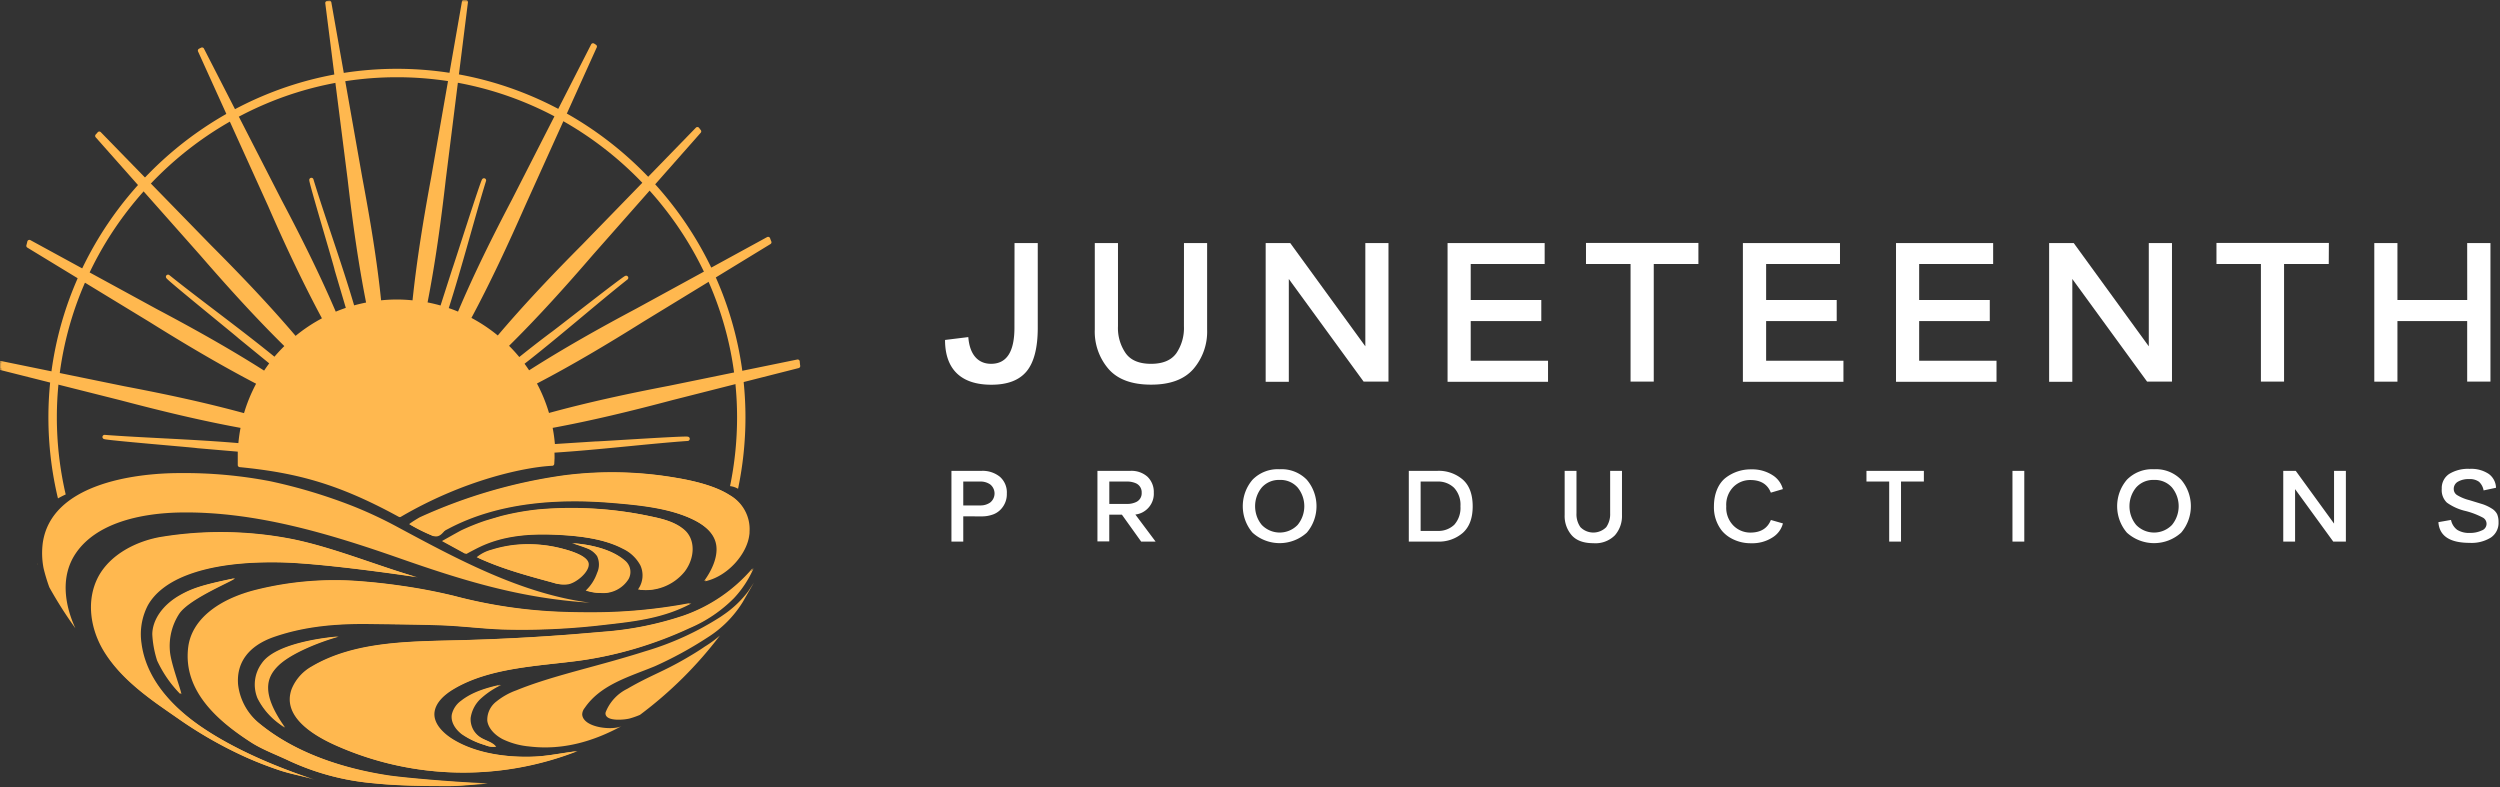
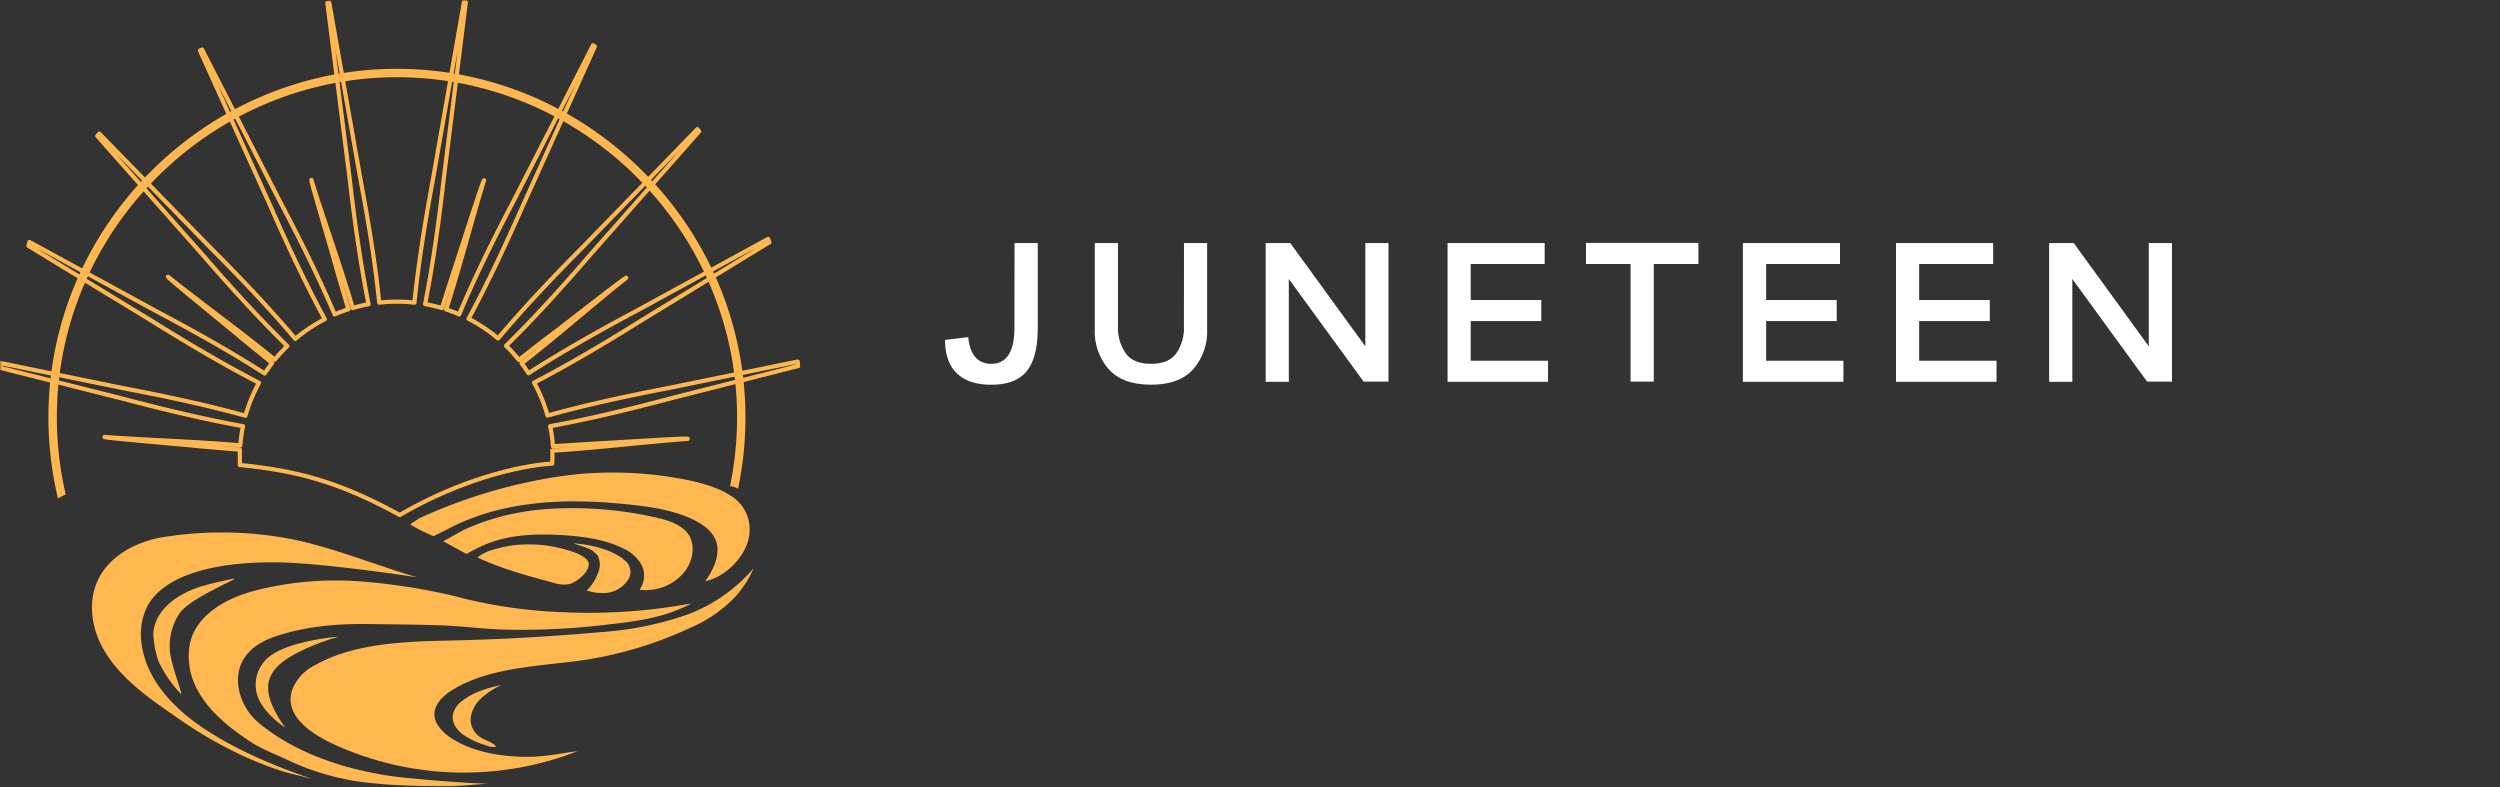
<svg xmlns="http://www.w3.org/2000/svg" xmlns:xlink="http://www.w3.org/1999/xlink" width="594" height="187">
  <rect width="100%" height="100%" fill="#333333" stroke="none" />
  <style>.B{mask:url(#B)}</style>
  <defs>
    <path id="A" d="M-39.94-26.783h673.69V213.94H-39.94z" />
  </defs>
  <g fill="none" fill-rule="evenodd">
    <mask id="B" fill="#fff">
      <use xlink:href="#A" />
    </mask>
    <g fill="#fff" class="B">
      <path d="M241.052 57.753h5.52v20.11c0 4.733-.873 8.177-2.62 10.33-1.77 2.16-4.55 3.22-8.41 3.22-7.39 0-11-3.87-11-10.64l5.53-.68c.32 4.25 2.38 6.35 5.41 6.35 3.7 0 5.55-2.86 5.55-8.58l.02-20.11m40.26 0h5.5v20.53a13.61 13.61 0 0 1-3.27 9.4c-2.18 2.48-5.533 3.717-10.06 3.71-4.53 0-7.9-1.23-10.08-3.71-2.244-2.604-3.417-5.965-3.28-9.4v-20.53h5.51v19.75a10.48 10.48 0 0 0 1.85 6.45c1.21 1.67 3.22 2.49 6 2.49s4.77-.82 6-2.49c1.284-1.898 1.922-4.161 1.82-6.45l.01-19.75m25.25 0l17.84 24.53v-24.53h5.5v32.91h-5.91l-17.77-24.38v24.43h-5.5v-32.96h5.84m60.45 4.97h-17.57v8.56h16.77v5h-16.77v9.43h18.37v5h-23.87v-32.96h23.07v4.97m36.53 0h-10.61v27.94h-5.51v-27.94h-10.59v-5h26.71v5m33.64 0h-17.55v8.56h16.77v5h-16.77v9.43h18.37v5h-23.89v-32.96h23.07v4.97m36.39 0h-17.58v8.56h16.78v5h-16.78v9.43h18.38v5h-23.88v-32.96h23.08v4.97m19.15-4.97l17.83 24.53v-24.53h5.51v32.91h-5.92l-17.76-24.38v24.43h-5.51v-32.96h5.85" />
-       <path d="M553.312 62.723h-10.62v27.94h-5.5v-27.94h-10.56v-5h26.71l-.03 5m32.89-4.97h5.53v32.91h-5.53v-14.38h-16.57v14.4h-5.5v-32.93h5.5v13.53h16.58l-.01-13.53m-357.33 64.93v6h-2.81v-16.81h7.17a6.55 6.55 0 0 1 4.32 1.39 4.93 4.93 0 0 1 1.67 4c.039 1.107-.28 2.198-.91 3.11a4.85 4.85 0 0 1-2.2 1.8c-.918.356-1.895.533-2.88.52l-4.36-.01zm0-8.27v5.68h4.11a4 4 0 0 0 2.28-.69 2.75 2.75 0 0 0 0-4.31c-.673-.453-1.468-.69-2.28-.68h-4.11 0zm45.7 14.27h-3.43l-4.58-6.4h-3v6.36h-2.81v-16.77h7.88c1.462-.066 2.895.432 4 1.39 1.024.996 1.574 2.383 1.51 3.81.138 2.598-1.795 4.884-4.38 5.18l4.81 6.43zm-11-14.27v5.32h4.21c.73.017 1.454-.13 2.12-.43a2.28 2.28 0 0 0 1.36-2.23c.052-.954-.49-1.846-1.36-2.24-.669-.287-1.391-.43-2.12-.42h-4.21 0zm40.48-2.92c2.405-.139 4.755.77 6.44 2.49 3.079 3.608 3.079 8.972 0 12.58a9.6 9.6 0 0 1-12.89 0c-3.091-3.603-3.091-8.977 0-12.58 1.689-1.721 4.043-2.629 6.45-2.49zm0 2.54c-1.611-.064-3.17.592-4.25 1.79-2.12 2.575-2.12 6.325 0 8.9 1.114 1.155 2.651 1.809 4.255 1.809a5.91 5.91 0 0 0 4.255-1.809 7.02 7.02 0 0 0 0-8.9 5.42 5.42 0 0 0-4.26-1.79h0zm30.68 14.65v-16.81h6.8a8.69 8.69 0 0 1 6.05 2.1c1.547 1.387 2.324 3.493 2.33 6.32 0 2.81-.78 4.9-2.33 6.3-1.676 1.442-3.841 2.19-6.05 2.09h-6.8zm2.81-14.27v11.73h4a5.42 5.42 0 0 0 4-1.47 6 6 0 0 0 1.46-4.38 5.92 5.92 0 0 0-1.51-4.39c-1.075-1.019-2.52-1.558-4-1.49h-3.95 0zm45.03-2.54h2.81v10.5a6.93 6.93 0 0 1-1.67 4.8 6.49 6.49 0 0 1-5.13 1.89c-2.32 0-4.036-.63-5.15-1.89-1.144-1.33-1.741-3.047-1.67-4.8v-10.5h2.81v10.09a5.29 5.29 0 0 0 .94 3.29 4.31 4.31 0 0 0 6.13 0c.658-.967.984-2.122.93-3.29v-10.09m27.59 8.41c-.115 1.715.512 3.398 1.72 4.62 1.062 1.056 2.503 1.646 4 1.64 2.447 0 4.074-1 4.88-3l2.86.82a5.54 5.54 0 0 1-2.5 3.35c-1.492.945-3.234 1.419-5 1.36-1.753.039-3.484-.407-5-1.29-.756-.443-1.433-1.011-2-1.68-1.294-1.657-1.964-3.718-1.89-5.82 0-3 1.08-5.43 2.79-6.76 1.745-1.336 3.893-2.042 6.09-2 1.764-.057 3.505.413 5 1.35a5.58 5.58 0 0 1 2.5 3.34l-2.86.84c-.786-2-2.413-3-4.88-3-1.495-.012-2.934.572-4 1.62a6.01 6.01 0 0 0-1.71 4.61m46.95-5.87h-5.43v14.27h-2.81v-14.27h-5.4v-2.54h13.64v2.54m21.05 14.27h2.81v-16.81h-2.81zm33.64-17.19c2.405-.139 4.755.77 6.44 2.49 3.079 3.608 3.079 8.972 0 12.58a9.6 9.6 0 0 1-12.89 0c-3.091-3.603-3.091-8.977 0-12.58 1.691-1.719 4.043-2.627 6.45-2.49zm0 2.54c-1.611-.064-3.17.592-4.25 1.79-2.12 2.575-2.12 6.325 0 8.9 1.114 1.155 2.651 1.809 4.255 1.809a5.91 5.91 0 0 0 4.255-1.809 7.02 7.02 0 0 0 0-8.9 5.42 5.42 0 0 0-4.26-1.79h0zm33.67-2.16l9.1 12.53v-12.53h2.81v16.81h-3l-9.07-12.47v12.47h-2.81v-16.81h2.97m44.63 4.65a3.62 3.62 0 0 0-1.1-2.06c-.699-.472-1.538-.694-2.38-.63a5 5 0 0 0-2.61.61c-.646.357-1.035 1.053-1 1.79.01.578.316 1.111.81 1.41a10.37 10.37 0 0 0 2.86 1.18l3.27 1c.729.255 1.426.59 2.08 1a3.36 3.36 0 0 1 1.29 1.35 4.7 4.7 0 0 1 .33 1.89 4.18 4.18 0 0 1-1.81 3.65 8.66 8.66 0 0 1-5.06 1.27c-4.713 0-7.186-1.64-7.42-4.92l3-.53c.183.948.715 1.795 1.49 2.37a5.31 5.31 0 0 0 3 .72 6.3 6.3 0 0 0 2.79-.58c.69-.221 1.16-.866 1.16-1.59 0-.662-.393-1.264-1-1.53a18.27 18.27 0 0 0-3.94-1.5c-1.611-.362-3.134-1.042-4.48-2-.878-.854-1.326-2.06-1.22-3.28-.074-1.402.595-2.745 1.76-3.53a8.47 8.47 0 0 1 4.85-1.21c1.606-.098 3.202.323 4.55 1.2a4.22 4.22 0 0 1 1.73 3.29l-2.95.63" />
    </g>
    <g fill="#ffb84f" class="B">
      <path d="M173.462 115.503c.67.077 1.317.292 1.9.63a82.81 82.81 0 0 0 1.759-16.974c0-45.428-37.382-82.81-82.81-82.81s-82.81 37.382-82.81 82.81c0 6.488.762 12.954 2.271 19.264.6-.34 1.21-.66 1.84-.94a80.83 80.83 0 0 1-2.104-18.322c0-44.331 36.479-80.81 80.81-80.81s80.81 36.479 80.81 80.81c0 5.483-.558 10.952-1.666 16.322v.02" />
-       <path d="M141.512 105.383l-10.13.65c-.112-1.603-.332-3.197-.66-4.77 9.71-1.78 19.29-4.12 28.84-6.66l30.07-7.63c-.056-.351-.093-.705-.11-1.06l-30.51 6.25c-9.73 1.87-19.39 3.94-28.91 6.57a37.2 37.2 0 0 0-3.2-7.82c8.8-4.57 17.32-9.66 25.75-14.94l30.15-18.41c-.11-.26-.21-.52-.3-.79l-31.1 17c-8.79 4.68-17.46 9.54-25.83 14.9a42.44 42.44 0 0 0-1.63-2.34c8.49-6.6 17.59-14.59 24.84-20.32 0-.34-17.58 13.48-17.62 13.41-2.666 2-5.283 4.037-7.85 6.11a37.66 37.66 0 0 0-3.07-3.37c7.11-7 13.78-14.42 20.31-22l25.56-28.95c-.14-.18-.28-.35-.41-.53l-27 27.78c-7.05 7.09-13.93 14.32-20.37 21.95a37.2 37.2 0 0 0-7-4.67c4.74-8.81 8.95-17.9 13-27.08l17-37.61-.43-.28-18.81 36.86c-4.66 8.88-9.12 17.84-13 27.06-1.006-.44-2.036-.83-3.09-1.17 3.28-10.21 6.29-21.89 9-30.67-.19-.28-6.93 21-7 21l-3 9.35c-1.315-.39-2.65-.707-4-.95 1.94-9.84 3.29-19.78 4.43-29.76l5.25-42c-.15 0-.29 0-.43-.06l-7.3 41.72c-1.83 9.88-3.46 19.78-4.49 29.76a36.2 36.2 0 0 0-4.19-.25c-1.393.004-2.785.084-4.17.24-1-10-2.69-19.87-4.54-29.75L78.232.643l-.45.07 5.31 41.82c1.15 10 2.52 19.91 4.48 29.75a36.39 36.39 0 0 0-3.77.89c-3-10.28-7.14-21.62-9.81-30.43-.32-.13 6.13 21.28 6 21.3l2.79 9.43a38.82 38.82 0 0 0-3.27 1.23c-3.93-9.21-8.41-18.17-13.08-27l-18.42-35.93-.5.25 16.66 36.76c4 9.18 8.26 18.26 13 27.06-2.501 1.285-4.849 2.849-7 4.66-6.45-7.61-13.35-14.83-20.42-21.91l-26.16-26.84a5.99 5.99 0 0 1-.48.54l24.81 28c6.55 7.55 13.23 14.95 20.35 21.94a39.2 39.2 0 0 0-3 3.22c-8.33-6.81-18.15-13.91-25.35-19.7-.34.07 17.05 14.13 17 14.19l7.73 6.31a38.48 38.48 0 0 0-1.75 2.49c-8.38-5.35-17.06-10.19-25.86-14.85l-30.06-16.4a13.45 13.45 0 0 1-.23.91l29 17.65c8.44 5.27 17 10.35 25.78 14.91-1.361 2.474-2.438 5.094-3.21 7.81-9.53-2.62-19.2-4.67-28.92-6.52l-29.31-6c.025.383.025.767 0 1.15l28.79 7.25c9.56 2.52 19.15 4.85 28.86 6.61a37.89 37.89 0 0 0-.65 4.56c-10.77-.95-23-1.29-32.25-2-.24.25 22.05 2.07 22 2.16l10.15.87v3.64c14 1.37 23.95 4.19 38 11.87 15.69-9.18 30.37-11.93 36.2-12.19l.07-1.3c0-.6 0-1.2-.05-1.79 10.78-.67 22.9-2.16 32.17-2.81.43-.32-21.87 1.2-21.87 1.11z" />
    </g>
    <path d="M141.512 105.383l-10.13.65c-.112-1.603-.332-3.197-.66-4.77 9.71-1.78 19.29-4.12 28.84-6.66l30.07-7.63c-.056-.351-.093-.705-.11-1.06l-30.51 6.25c-9.73 1.87-19.39 3.94-28.91 6.57a37.2 37.2 0 0 0-3.2-7.82c8.8-4.57 17.32-9.66 25.75-14.94l30.15-18.41c-.11-.26-.21-.52-.3-.79l-31.1 17c-8.79 4.68-17.46 9.54-25.83 14.9a42.44 42.44 0 0 0-1.63-2.34c8.49-6.6 17.59-14.59 24.84-20.32 0-.34-17.58 13.48-17.62 13.41-2.666 2-5.283 4.037-7.85 6.11a37.66 37.66 0 0 0-3.07-3.37c7.11-7 13.78-14.42 20.31-22l25.56-28.95c-.14-.18-.28-.35-.41-.53l-27 27.78c-7.05 7.09-13.93 14.32-20.37 21.95a37.2 37.2 0 0 0-7-4.67c4.74-8.81 8.95-17.9 13-27.08l17-37.61-.43-.28-18.81 36.86c-4.66 8.88-9.12 17.84-13 27.06-1.006-.44-2.036-.83-3.09-1.17 3.28-10.21 6.29-21.89 9-30.67-.19-.28-6.93 21-7 21l-3 9.35c-1.315-.39-2.65-.707-4-.95 1.94-9.84 3.29-19.78 4.43-29.76l5.25-42c-.15 0-.29 0-.43-.06l-7.3 41.72c-1.83 9.88-3.46 19.78-4.49 29.76a36.2 36.2 0 0 0-4.19-.25c-1.393.004-2.785.084-4.17.24-1-10-2.69-19.87-4.54-29.75L78.232.643l-.45.07 5.31 41.82c1.15 10 2.52 19.91 4.48 29.75a36.39 36.39 0 0 0-3.77.89c-3-10.28-7.14-21.62-9.81-30.43-.32-.13 6.13 21.28 6 21.3l2.79 9.43a38.82 38.82 0 0 0-3.27 1.23c-3.93-9.21-8.41-18.17-13.08-27l-18.42-35.93-.5.25 16.66 36.76c4 9.18 8.26 18.26 13 27.06-2.501 1.285-4.849 2.849-7 4.66-6.45-7.61-13.35-14.83-20.42-21.91l-26.16-26.84a5.99 5.99 0 0 1-.48.54l24.81 28c6.55 7.55 13.23 14.95 20.35 21.94a39.2 39.2 0 0 0-3 3.22c-8.33-6.81-18.15-13.91-25.35-19.7-.34.07 17.05 14.13 17 14.19l7.73 6.31a38.48 38.48 0 0 0-1.75 2.49c-8.38-5.35-17.06-10.19-25.86-14.85l-30.06-16.4a13.45 13.45 0 0 1-.23.91l29 17.65c8.44 5.27 17 10.35 25.78 14.91-1.361 2.474-2.438 5.094-3.21 7.81-9.53-2.62-19.2-4.67-28.92-6.52l-29.31-6c.025.383.025.767 0 1.15l28.79 7.25c9.56 2.52 19.15 4.85 28.86 6.61a37.89 37.89 0 0 0-.65 4.56c-10.77-.95-23-1.29-32.25-2-.24.25 22.05 2.07 22 2.16l10.15.87v3.64c14 1.37 23.95 4.19 38 11.87 15.69-9.18 30.37-11.93 36.2-12.19l.07-1.3c0-.6 0-1.2-.05-1.79 10.78-.67 22.9-2.16 32.17-2.81.43-.32-21.87 1.2-21.87 1.11z" stroke="#ffb84f" stroke-linejoin="round" class="B" />
    <g fill="#ffb84f" class="B">
      <path d="M114.442 165.813c-1.408 1.213-2.334 2.892-2.61 4.73a5.07 5.07 0 0 0 2.22 4.57l.36.23c1.17.68 2.69 1 3.49 2.09-.851.106-1.716-.022-2.5-.37-1.955-.563-3.806-1.441-5.48-2.6-1.54-1.19-2.62-2.93-2.32-4.65.311-1.321 1.094-2.484 2.2-3.27 2.65-2.09 6.07-3.09 9.32-3.8a19.66 19.66 0 0 0-4.68 3.07zm-17-41.2c.79-.58 1.63-1.1 2.49-1.61a123.57 123.57 0 0 1 34.33-10 89.25 89.25 0 0 1 26.4.55c5 .83 9.61 2.07 12.77 4.11 3.08 1.758 4.893 5.132 4.66 8.67 0 .24 0 .48-.05.72-.51 4.5-5.06 9.87-10.49 11.06 1.88-2.57 3.25-5.68 2.87-8.38-.46-3.28-3.49-5.31-6.45-6.62-5.4-2.38-12-3.07-18.58-3.61-13-1.07-27-.13-38.83 6.12-.92.49-3.55 1.77-3.55 1.77a41.5 41.5 0 0 1-5.55-2.78h-.02zm7.85 4l4.71-2.61c1.845-.863 3.738-1.618 5.67-2.26a47.29 47.29 0 0 1 3.62-1.07c2.895-.74 5.839-1.268 8.81-1.58a89.37 89.37 0 0 1 26.7 1.64c3 .61 5.89 1.39 7.94 3.26 2.5 2.3 2.38 6.53 0 9.74-2.574 3.251-6.678 4.917-10.79 4.38 1.207-1.662 1.425-3.852.57-5.72a9.21 9.21 0 0 0-4.28-4c-4.7-2.44-10.8-3.08-16.05-3.32-6.76-.31-12.78.3-18.22 2.9-1.3.62-3.15 1.64-3.15 1.64l-5.51-3.01-.02.01zm29.73 10.22a8.06 8.06 0 0 1-3.57-.38c-6.73-1.8-12.48-3.41-18-6a9.16 9.16 0 0 1 3.5-1.78 29.06 29.06 0 0 1 5.88-1.2c3.757-.337 7.543.002 11.18 1 1.67.44 5.77 1.61 5.88 3.54s-2.95 4.46-4.85 4.81l-.02.01zm4.35 1.49a10.32 10.32 0 0 0 2.7-4.19 4.72 4.72 0 0 0 0-4 5.14 5.14 0 0 0-2.44-1.85c-1-.42-3.42-1.18-3.42-1.18s7.91.3 12.25 4.05a3.49 3.49 0 0 1 .89 4.43 7.07 7.07 0 0 1-6.52 3.32c-1.172-.026-2.332-.235-3.44-.62l-.02.04zm-102.06 26.85c-4.76-3.46-9.32-7.3-12.38-12.32-3.23-5.29-4.34-12.15-1.29-17.78 2.83-5.23 8.86-8.3 14.52-9.35 10.397-1.748 21.024-1.606 31.37.42 9.73 2 19.79 6.16 29.32 8.95.18.05.53.11.53.11s-22.16-3.42-33.18-3.58c-7.79-.12-16 .63-22.51 3.33-3.75 1.56-6.91 3.86-8.6 6.95a14.9 14.9 0 0 0-1.47 8.94c1 7.74 6.34 14.4 14.1 19.76 7.93 5.46 18.1 9.72 27.33 12.76-2.72-.89-5.61-1.34-8.34-2.24a87.53 87.53 0 0 1-8.29-3.22 99.55 99.55 0 0 1-15.62-8.89l-5.49-3.84zm3.06-12.48c.21 3 2.87 9.81 2.7 10.25a28.18 28.18 0 0 1-5.49-8 24.22 24.22 0 0 1-1.15-6.25c.06-3.65 2.69-7 6.29-9.13 3.16-1.84 5.77-2.62 13.09-4.15.11.44-10.71 4.71-13.22 8.41a14.01 14.01 0 0 0-2.22 8.87zm65.9 32.09c-5.78 0-11.67-.06-17.4-.66-6.902-.586-13.649-2.37-19.94-5.27-3.05-1.48-6.5-2.72-9.14-4.44-7.8-5.05-16-12.18-14.84-22.43.79-6.76 7.29-11.56 16.09-13.77 8.307-2.075 16.901-2.751 25.43-2 7.264.594 14.471 1.741 21.56 3.43a116.32 116.32 0 0 0 26.11 3.83c10.098.451 20.214-.257 30.15-2.11-6.67 3.6-13.73 4.33-20.84 5.13-8.016.949-16.091 1.31-24.16 1.08-4.92-.19-9.63-.83-14.94-1-5-.18-10.78-.22-16.47-.3-7.87-.11-15.38.53-22.59 3-6.41 2.17-9.15 6.33-8.72 11.41.437 3.656 2.3 6.996 5.18 9.29 8.43 6.91 19.66 10.66 30.61 12.34 3.87.6 17.24 1.73 23.64 1.9-3.22.16-6.46.59-9.73.57zm-38.51-13.89c-2.74-1.93-5.16-4.23-6.37-6.95a8.52 8.52 0 0 1 1-8.27c3.6-5.39 18.08-6.4 18.12-6.4-4.52 1.24-11.31 3.94-14.32 6.84s-4.13 6.76 1.57 14.78zm12.08 4.19c-6.22-2.79-12.62-7.28-10.32-13.42.935-2.243 2.598-4.107 4.72-5.29 10.28-6 23.28-5.93 35-6.24 11.36-.29 23-1 34.23-2a77.97 77.97 0 0 0 19.1-3.85 38.22 38.22 0 0 0 16.48-11.25c-1.141 2.615-2.72 5.017-4.67 7.1-3.008 3.023-6.574 5.434-10.5 7.1-8.261 3.848-17.046 6.453-26.07 7.73-9.68 1.31-21.33 1.6-30 6.77-2.1 1.25-4.19 3.06-4.55 5.35-.41 2.62 1.83 5 4.41 6.59 4.49 2.75 10.28 3.93 15.85 4.12s8.12-.6 13.71-1.32a74.26 74.26 0 0 1-57.39-1.39h0z" />
-       <path d="M134.792 138.773c1.9-.35 5-3 4.91-4.82s-4.21-3.1-5.88-3.54c-3.637-.998-7.423-1.337-11.18-1a28.91 28.91 0 0 0-5.88 1.2 9.16 9.16 0 0 0-3.5 1.78c5.48 2.55 11.23 4.16 18 6 1.134.388 2.34.517 3.53.38m27.67-3.1c2.43-3.21 2.55-7.44 0-9.74-2-1.87-5-2.65-7.94-3.26a89.37 89.37 0 0 0-26.7-1.64c-2.971.312-5.915.84-8.81 1.58l-3.63 1.07c-1.928.644-3.818 1.399-5.66 2.26-.54.25-4.71 2.61-4.71 2.61l5.48 3 3.14-1.64c5.45-2.6 11.47-3.21 18.23-2.9 5.25.24 11.35.88 16 3.32a9.18 9.18 0 0 1 4.29 4c.855 1.868.637 4.058-.57 5.72a11.82 11.82 0 0 0 10.88-4.38m-56.44 51.06c3.26 0 6.51-.41 9.73-.64-6.4-.17-19.77-1.3-23.64-1.9-9.5-1.46-19.21-4.47-27.12-9.76-1.206-.813-2.37-1.673-3.49-2.58-2.886-2.289-4.75-5.631-5.18-9.29-.43-5.08 2.31-9.24 8.72-11.41 4.882-1.606 9.957-2.551 15.09-2.81 2.46-.16 5-.21 7.5-.17l16.47.3c5.31.19 10 .83 14.94 1a147.59 147.59 0 0 0 16.56-.38 197.05 197.05 0 0 0 7.6-.7c7.11-.8 14.17-1.53 20.84-5.13a123.76 123.76 0 0 1-23.88 2.21c-2.1 0-4.19-.033-6.27-.1a116.32 116.32 0 0 1-26.11-3.83c-4.18-1.016-8.409-1.82-12.67-2.41a140.4 140.4 0 0 0-8.89-1c-8.529-.751-17.123-.075-25.43 2-8.8 2.21-15.31 7-16.09 13.77-1.19 10.25 7 17.38 14.84 22.43 2.64 1.72 6.09 3 9.14 4.44 6.292 2.912 13.043 4.705 19.95 5.3 5.72.6 11.61.61 17.39.66m-40.08-53.16c8.27.12 22.81 2.07 29.55 3l3.5.51-.39-.09c-9.53-2.79-19.59-7-29.32-8.95a87.69 87.69 0 0 0-31.38-.42c-5.65 1.05-11.68 4.12-14.52 9.35-3 5.63-1.93 12.49 1.3 17.78 3.06 5 7.62 8.86 12.38 12.32 1.83 1.32 3.68 2.59 5.49 3.84a98.74 98.74 0 0 0 15.62 8.89 87.53 87.53 0 0 0 8.29 3.22c2.73.9 5.62 1.35 8.34 2.24-9.23-3-19.4-7.3-27.33-12.76-7.76-5.35-13.08-12-14.1-19.76a14.9 14.9 0 0 1 1.47-8.94c1.69-3.09 4.85-5.39 8.6-6.95 6.5-2.65 14.72-3.4 22.5-3.28" />
-       <path d="M162.322 146.283c-6.166 2.059-12.566 3.339-19.05 3.81l-7.54.64a508.45 508.45 0 0 1-26.69 1.38c-11.77.31-24.77.19-35 6.24-2.122 1.183-3.785 3.047-4.72 5.29-2.3 6.14 4.1 10.63 10.32 13.42a74.32 74.32 0 0 0 52.43 3.14 71.71 71.71 0 0 0 4.92-1.73c-5.59.72-8.14 1.51-13.71 1.32s-11.36-1.37-15.85-4.12c-2.58-1.57-4.82-4-4.41-6.59.36-2.29 2.45-4.1 4.55-5.35 8.71-5.17 20.36-5.46 30-6.77 5.191-.713 10.308-1.887 15.29-3.51 3.671-1.203 7.267-2.622 10.77-4.25 3.933-1.658 7.504-4.07 10.51-7.1 1.95-2.083 3.529-4.485 4.67-7.1-4.399 5.155-10.091 9.049-16.49 11.28m-6.69 12a90.84 90.84 0 0 0 12.48-6.82 26.18 26.18 0 0 0 8.38-8.44l2.62-4.56-1.36 2.06c-1.581 2.091-3.484 3.918-5.64 5.41l-.9.62c-5.544 3.563-11.568 6.317-17.89 8.18-2.09.67-4.21 1.29-6.34 1.91-8.53 2.46-17.24 4.48-24.33 7.39a16.25 16.25 0 0 0-4.73 2.66c-1.42 1.083-2.22 2.797-2.14 4.58.25 1.79 1.79 3.39 3.68 4.37 1.959.935 4.069 1.514 6.23 1.71 8.21 1 15.53-1.32 22.06-4.86-2.09 1.13-9.18.45-9.42-2.73.017-.568.225-1.114.59-1.55 3.82-5.61 10.71-7.44 16.71-9.93m-100.07-20.87c-7.32 1.53-9.93 2.31-13.09 4.15-3.6 2.11-6.23 5.48-6.29 9.13a24.38 24.38 0 0 0 1.15 6.26 28.25 28.25 0 0 0 5.49 7.94c.17-.44-2.5-7.26-2.7-10.25a14.01 14.01 0 0 1 2.22-8.82c2.51-3.7 13.29-7.97 13.22-8.41m58.63 28.35a19.66 19.66 0 0 1 4.68-3.07c-3.25.71-6.67 1.71-9.32 3.8-1.106.786-1.889 1.949-2.2 3.27-.3 1.72.77 3.46 2.32 4.66a19 19 0 0 0 5.48 2.59c.784.349 1.649.477 2.5.37-.8-1.05-2.32-1.41-3.49-2.09l-.36-.23c-1.503-1.015-2.355-2.76-2.23-4.57a7.83 7.83 0 0 1 2.62-4.73m-96.15-34.35c4.78-7 15-9.52 25.1-9.65 17.57-.22 34.93 5 51.41 10.75 15.36 5.39 29.15 9.67 45.59 10.68-16.19-2.07-31.44-10.32-45.57-17.91-3.402-1.847-6.908-3.496-10.5-4.94a125.94 125.94 0 0 0-19.85-6c-7.064-1.36-14.246-2.009-21.44-1.94-11.21 0-30.64 2.72-32.62 16.61a18.82 18.82 0 0 0 .19 6c.369 1.535.826 3.048 1.37 4.53 1.868 3.364 3.935 6.613 6.19 9.73-2.67-5.79-3.52-12.54.13-17.86m131.01 6.08a3.49 3.49 0 0 0-.89-4.43c-4.35-3.75-12.25-4-12.25-4s2.38.76 3.42 1.18a5.14 5.14 0 0 1 2.53 1.89 4.72 4.72 0 0 1 0 4 10.32 10.32 0 0 1-2.7 4.19 11.19 11.19 0 0 0 3.39.55 7.07 7.07 0 0 0 6.5-3.38m18.37 16.16c-1.43 1-2.9 1.87-4.4 2.75-5.56 3.25-8.46 4.05-14 7.27-2.289 1.126-4.089 3.051-5.06 5.41-.058.126-.091.262-.1.4 0 2.07 4.68 1.52 5.75 1.23a20.06 20.06 0 0 0 2.44-.86 95.59 95.59 0 0 0 19-18.85 26.64 26.64 0 0 1-3.63 2.65m-158.52-19.8v.17a.85.85 0 0 1 .08.17c-.02-.12-.06-.23-.08-.34" />
-       <path d="M94.782 121.553l.32.15c.295-.034.581-.126.84-.27l-1.16.12m-14.48 29.67s-14.52 1-18.13 6.4a8.54 8.54 0 0 0-1 8.27c1.247 2.481 3.089 4.614 5.36 6.21l1 .74c-5.7-8-4.54-11.88-1.53-14.78s9.77-5.6 14.3-6.84m92.9-33.64c-3.16-2-7.81-3.28-12.77-4.1a88.88 88.88 0 0 0-26.4-.56 123.57 123.57 0 0 0-34.33 10c-.86.51-1.7 1-2.49 1.61 1.784 1.057 3.647 1.976 5.57 2.75s2.63-1.28 3.55-1.77c11.79-6.25 25.8-7.19 38.83-6.12 6.61.54 13.18 1.23 18.58 3.61 3 1.31 6 3.34 6.45 6.62.37 2.7-1 5.81-2.87 8.39 5.43-1.2 10-6.57 10.49-11.07 0-.24 0-.48.05-.72.222-3.527-1.591-6.887-4.66-8.64" />
    </g>
  </g>
</svg>